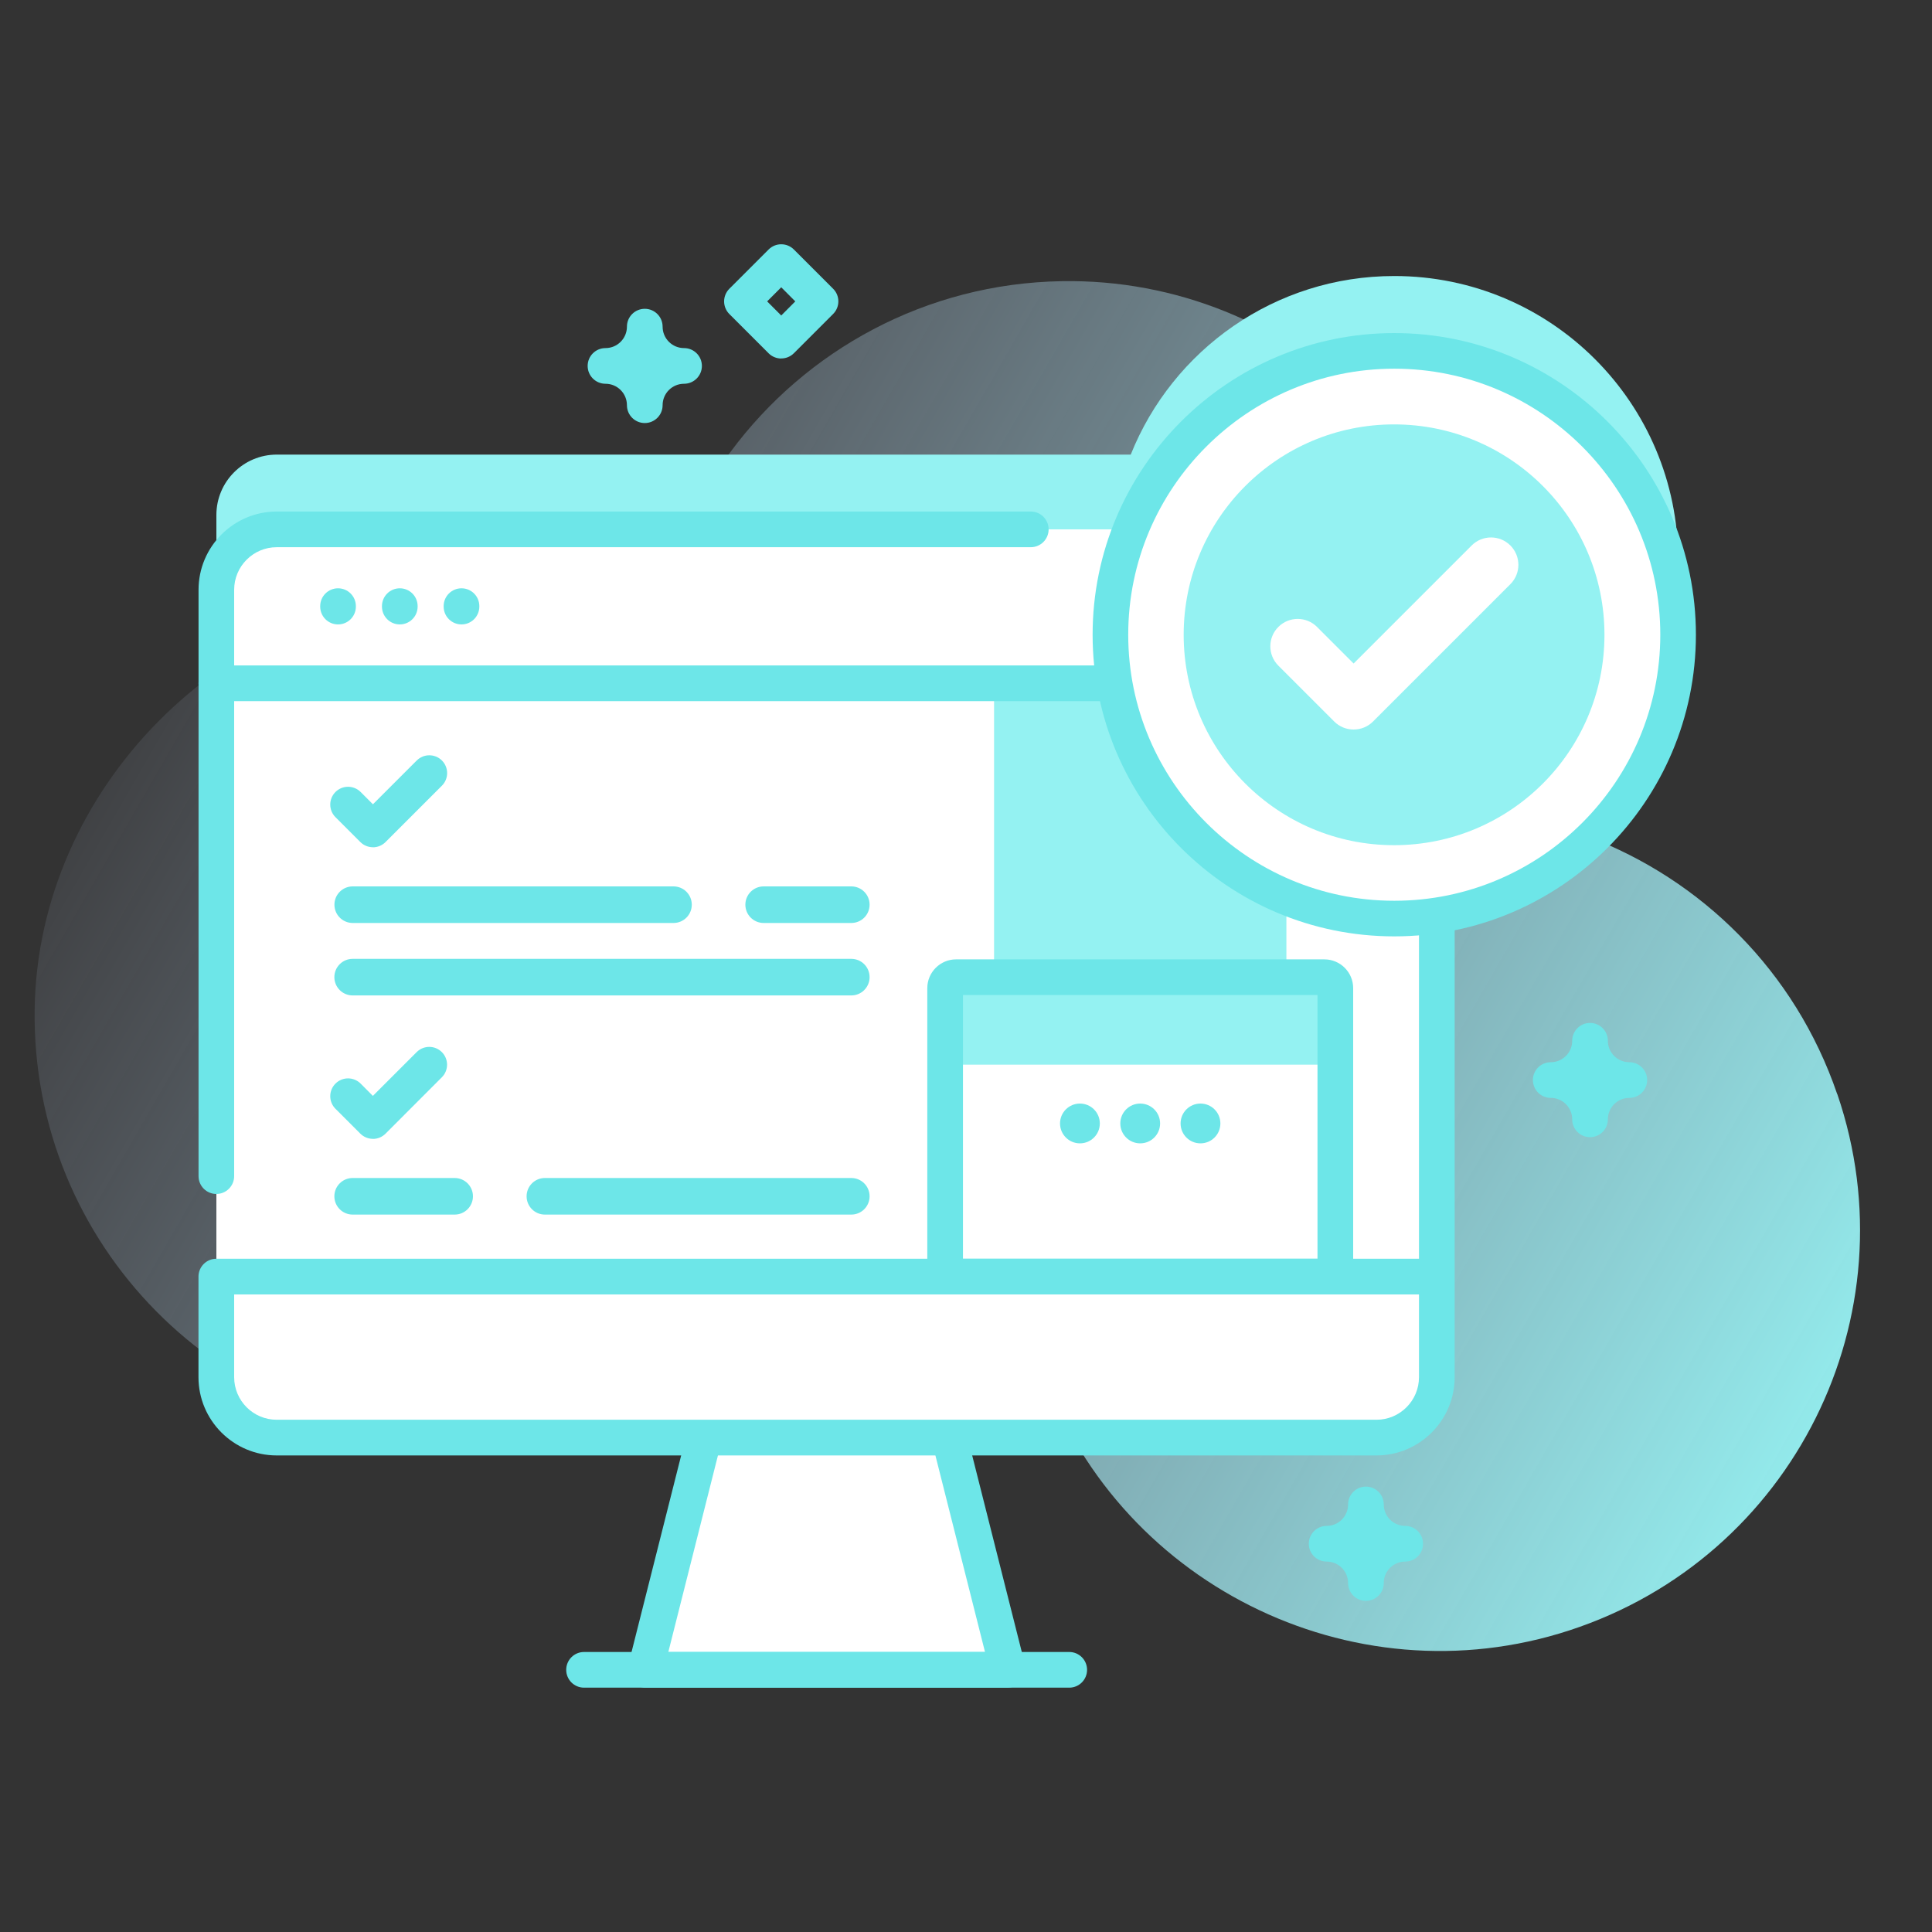
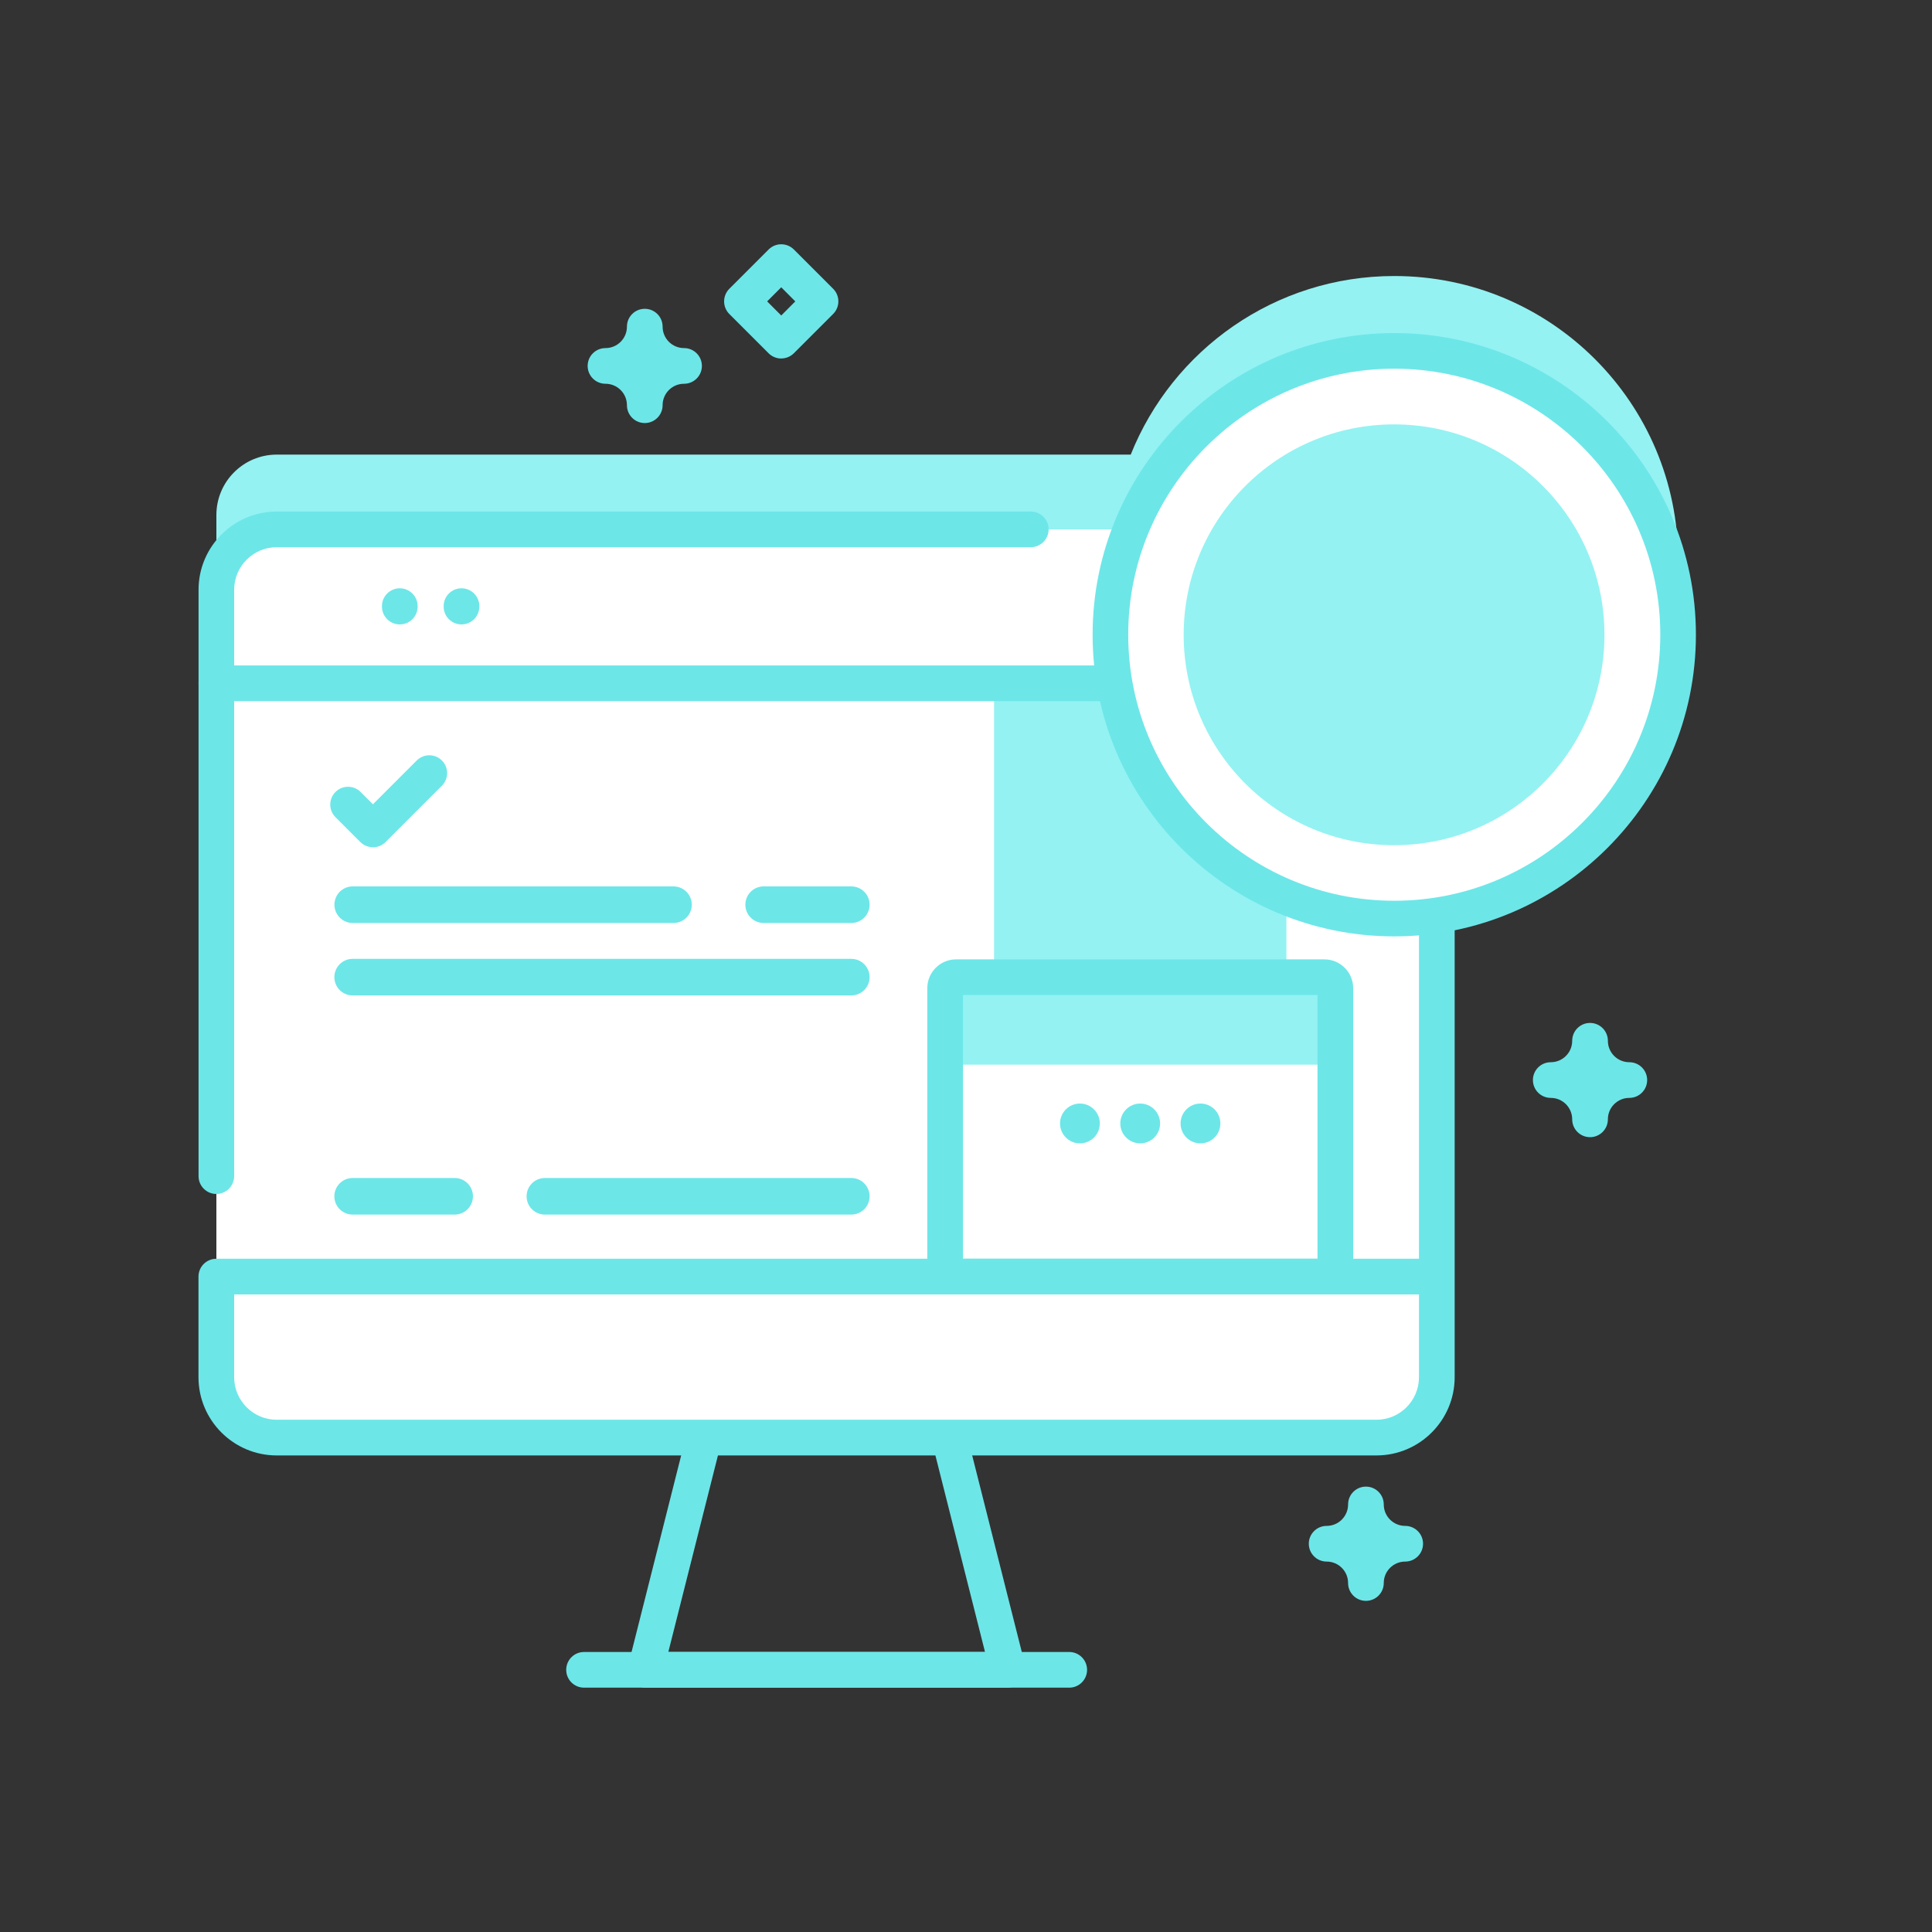
<svg xmlns="http://www.w3.org/2000/svg" id="Warstwa_1" data-name="Warstwa 1" viewBox="0 0 300 300">
  <rect x="0" y="0" width="300" height="300" fill="#333333" stroke="none" />
  <defs>
    <style>
      .cls-1 {
        fill: #94f2f2;
      }

      .cls-2 {
        fill: #fff;
      }

      .cls-3 {
        fill: #6de6e8;
      }

      .cls-4 {
        fill: url(#Gradient_bez_nazwy_48);
      }
    </style>
    <linearGradient id="Gradient_bez_nazwy_48" data-name="Gradient bez nazwy 48" x1="11.96" y1="-90.13" x2="290.41" y2="-250.41" gradientTransform="translate(0 -18) scale(1 -1)" gradientUnits="userSpaceOnUse">
      <stop offset="0" stop-color="#d2deff" stop-opacity="0" />
      <stop offset="1" stop-color="#94f2f2" />
    </linearGradient>
  </defs>
-   <path class="cls-4" d="M285.28,169.89c-6.55-19.16-21.11-33.31-38.67-39.97-9.1-3.45-15.14-12.1-15.27-21.83,0-.21,0-.43-.01-.64-.83-35.75-30.72-64.4-66.48-63.79-21.09.36-39.74,10.72-51.43,26.53-10.07,13.62-25.74,22.13-42.67,22.12-.5,0-.99,0-1.49.02-34.28.75-63.43,30.16-63.88,64.44-.49,36.5,28.96,66.24,65.34,66.24,28.2,0,52.23-17.87,61.39-42.9,2.4-6.55,9.5-10.06,16.21-8.18.08.02.17.05.25.07,6.14,1.7,10.22,7.55,9.72,13.91-.67,8.52.32,17.3,3.21,25.91,11.36,33.85,48.27,52.42,82.21,41.34,34.72-11.33,53.36-48.82,41.59-83.26h0Z" />
  <path class="cls-1" d="M260.58,86.93c0-24.34-19.73-44.07-44.07-44.07-18.56,0-34.43,11.48-40.93,27.73H42.98c-5.18,0-9.38,4.2-9.38,9.38v122.26c0,5.18,4.2,9.38,9.38,9.38h170.76c5.18,0,9.38-4.2,9.38-9.38v-71.71c21.2-3.19,37.46-21.48,37.46-43.58h0Z" />
-   <path class="cls-2" d="M156.49,259.3h-56.27l7.33-29.07,3.92-15.53h33.76l3.92,15.53,7.33,29.07Z" />
  <path class="cls-3" d="M156.49,262.06h-56.27c-.85,0-1.66-.39-2.18-1.07s-.71-1.55-.5-2.38l8.86-35.1c.37-1.48,1.88-2.38,3.36-2.01,1.48.37,2.38,1.88,2.01,3.36l-7.99,31.65h49.17l-8.06-31.94c-.37-1.48.52-2.99,2.01-3.36,1.48-.37,2.99.52,3.36,2.01l8.93,35.38c.21.83.02,1.71-.5,2.38s-1.33,1.07-2.18,1.07h0Z" />
  <path class="cls-2" d="M213.74,223.23H42.98c-5.18,0-9.38-4.2-9.38-9.38v-122.26c0-5.18,4.2-9.38,9.38-9.38h170.76c5.18,0,9.38,4.2,9.38,9.38v122.26c0,5.18-4.2,9.38-9.38,9.38Z" />
  <path class="cls-1" d="M154.36,90.03h45.39v108.2h-45.39v-108.2Z" />
  <path class="cls-2" d="M207.35,198.23h-60.59v-44.79c0-.94.76-1.7,1.7-1.7h57.19c.94,0,1.7.76,1.7,1.7v44.79h0Z" />
  <path class="cls-1" d="M207.35,165.32h-60.59v-11.88c0-.94.76-1.7,1.7-1.7h57.19c.94,0,1.7.76,1.7,1.7v11.88h0Z" />
  <path class="cls-3" d="M210.12,201h-66.13v-47.56c0-2.46,2-4.47,4.47-4.47h57.19c2.46,0,4.47,2,4.47,4.47v47.56ZM149.53,195.46h55.05v-40.96s-55.05,0-55.05,0v40.96Z" />
  <path class="cls-2" d="M223.11,106.11v-14.52c0-5.18-4.2-9.38-9.38-9.38H42.98c-5.18,0-9.38,4.2-9.38,9.38v14.52h189.52Z" />
  <path class="cls-3" d="M172.43,108.87H33.6c-1.53,0-2.77-1.24-2.77-2.77s1.24-2.77,2.77-2.77h138.83c1.53,0,2.77,1.24,2.77,2.77s-1.24,2.77-2.77,2.77Z" />
  <path class="cls-2" d="M33.6,198.23v15.62c0,5.18,4.2,9.38,9.38,9.38h170.76c5.18,0,9.38-4.2,9.38-9.38v-15.62H33.6Z" />
  <path class="cls-3" d="M166.03,262.06h-75.34c-1.53,0-2.77-1.24-2.77-2.77s1.24-2.77,2.77-2.77h75.34c1.53,0,2.77,1.24,2.77,2.77s-1.24,2.77-2.77,2.77Z" />
-   <path class="cls-3" d="M52.49,96.96c-1.53,0-2.77-1.24-2.77-2.77v-.07c0-1.53,1.24-2.77,2.77-2.77s2.77,1.24,2.77,2.77v.07c0,1.53-1.24,2.77-2.77,2.77Z" />
  <path class="cls-3" d="M62.08,96.96c-1.53,0-2.77-1.24-2.77-2.77v-.07c0-1.53,1.24-2.77,2.77-2.77s2.77,1.24,2.77,2.77v.07c0,1.53-1.24,2.77-2.77,2.77Z" />
  <path class="cls-3" d="M71.66,96.96c-1.53,0-2.77-1.24-2.77-2.77v-.07c0-1.53,1.24-2.77,2.77-2.77s2.77,1.24,2.77,2.77v.07c0,1.53-1.24,2.77-2.77,2.77Z" />
  <path class="cls-3" d="M213.74,226H42.97c-6.7,0-12.15-5.45-12.15-12.15v-15.62c0-1.53,1.24-2.77,2.77-2.77h186.75v-52.14c0-1.53,1.24-2.77,2.77-2.77s2.77,1.24,2.77,2.77v70.53c0,6.7-5.45,12.15-12.15,12.15h0ZM36.36,201v12.85c0,3.65,2.97,6.61,6.61,6.61h170.76c3.65,0,6.61-2.97,6.61-6.61v-12.85H36.36Z" />
  <path class="cls-3" d="M33.6,185.4c-1.53,0-2.77-1.24-2.77-2.77v-91.05c0-6.7,5.45-12.15,12.15-12.15h117.08c1.53,0,2.77,1.24,2.77,2.77s-1.24,2.77-2.77,2.77H42.97c-3.65,0-6.61,2.97-6.61,6.61v91.05c0,1.53-1.24,2.77-2.77,2.77Z" />
  <circle class="cls-2" cx="216.5" cy="98.56" r="44.07" />
  <path class="cls-3" d="M216.5,145.4c-25.83,0-46.84-21.01-46.84-46.84s21.01-46.84,46.84-46.84,46.84,21.01,46.84,46.84-21.01,46.84-46.84,46.84ZM216.5,57.25c-22.78,0-41.31,18.53-41.31,41.31s18.53,41.31,41.31,41.31,41.31-18.53,41.31-41.31-18.53-41.31-41.31-41.31Z" />
  <circle class="cls-1" cx="216.47" cy="98.57" r="32.67" />
-   <path class="cls-2" d="M210.18,113.28c-1.13,0-2.21-.45-3-1.24l-8.68-8.68c-1.66-1.66-1.66-4.35,0-6.01,1.66-1.66,4.35-1.66,6.01,0l5.68,5.68,18.33-18.33c1.66-1.66,4.35-1.66,6.01,0s1.66,4.35,0,6.01l-21.33,21.33c-.8.8-1.88,1.24-3,1.24h0Z" />
  <path class="cls-3" d="M104.58,143.32h-49.81c-1.57,0-2.84-1.27-2.84-2.84s1.27-2.84,2.84-2.84h49.81c1.57,0,2.84,1.27,2.84,2.84,0,1.57-1.27,2.84-2.84,2.84h0Z" />
  <path class="cls-3" d="M132.19,143.32h-13.61c-1.57,0-2.84-1.27-2.84-2.84s1.27-2.84,2.84-2.84h13.61c1.57,0,2.84,1.27,2.84,2.84s-1.27,2.84-2.84,2.84Z" />
  <path class="cls-3" d="M132.19,154.57H54.76c-1.57,0-2.84-1.27-2.84-2.84s1.27-2.84,2.84-2.84h77.43c1.57,0,2.84,1.27,2.84,2.84s-1.27,2.84-2.84,2.84Z" />
  <path class="cls-3" d="M57.91,131.56c-.73,0-1.44-.29-1.96-.81l-3.86-3.86c-1.08-1.08-1.08-2.83,0-3.91,1.08-1.08,2.83-1.08,3.91,0l1.91,1.91,6.8-6.8c1.08-1.08,2.83-1.08,3.91,0,1.08,1.08,1.08,2.83,0,3.91l-8.76,8.76c-.52.52-1.22.81-1.96.81Z" />
  <path class="cls-3" d="M70.6,188.6h-15.84c-1.57,0-2.84-1.27-2.84-2.84s1.27-2.84,2.84-2.84h15.84c1.57,0,2.84,1.27,2.84,2.84s-1.27,2.84-2.84,2.84Z" />
  <path class="cls-3" d="M132.19,188.6h-47.58c-1.57,0-2.84-1.27-2.84-2.84s1.27-2.84,2.84-2.84h47.58c1.57,0,2.84,1.27,2.84,2.84s-1.27,2.84-2.84,2.84Z" />
-   <path class="cls-3" d="M57.91,176.84c-.73,0-1.44-.29-1.96-.81l-3.86-3.86c-1.08-1.08-1.08-2.83,0-3.91,1.08-1.08,2.83-1.08,3.91,0l1.9,1.91,6.8-6.8c1.08-1.08,2.83-1.08,3.91,0,1.08,1.08,1.08,2.83,0,3.91l-8.75,8.76c-.52.52-1.22.81-1.96.81Z" />
  <path class="cls-3" d="M121.31,55.67c-.73,0-1.44-.29-1.96-.81l-6.1-6.1c-.52-.52-.81-1.22-.81-1.96s.29-1.44.81-1.96l6.1-6.1c.52-.52,1.22-.81,1.96-.81s1.44.29,1.96.81l6.1,6.1c1.08,1.08,1.08,2.83,0,3.91l-6.1,6.1c-.52.52-1.22.81-1.96.81ZM119.12,46.8l2.19,2.19,2.18-2.19-2.18-2.19-2.19,2.19Z" />
  <path class="cls-3" d="M246.9,176.58c-1.53,0-2.77-1.24-2.77-2.77,0-1.84-1.49-3.33-3.33-3.33-1.53,0-2.77-1.24-2.77-2.77s1.24-2.77,2.77-2.77c1.84,0,3.33-1.49,3.33-3.33,0-1.53,1.24-2.77,2.77-2.77s2.77,1.24,2.77,2.77c0,1.84,1.49,3.33,3.33,3.33,1.53,0,2.77,1.24,2.77,2.77s-1.24,2.77-2.77,2.77c-1.84,0-3.33,1.49-3.33,3.33,0,1.53-1.24,2.77-2.77,2.77Z" />
  <path class="cls-3" d="M100.12,65.69c-1.53,0-2.77-1.24-2.77-2.77,0-1.84-1.49-3.33-3.33-3.33-1.53,0-2.77-1.24-2.77-2.77s1.24-2.77,2.77-2.77c1.84,0,3.33-1.49,3.33-3.33,0-1.53,1.24-2.77,2.77-2.77s2.77,1.24,2.77,2.77c0,1.84,1.49,3.33,3.33,3.33,1.53,0,2.77,1.24,2.77,2.77s-1.24,2.77-2.77,2.77c-1.84,0-3.33,1.49-3.33,3.33,0,1.53-1.24,2.77-2.77,2.77Z" />
  <path class="cls-3" d="M212.1,248.58c-1.53,0-2.77-1.24-2.77-2.77,0-1.84-1.49-3.33-3.33-3.33-1.53,0-2.77-1.24-2.77-2.77s1.24-2.77,2.77-2.77c1.84,0,3.33-1.49,3.33-3.33,0-1.53,1.24-2.77,2.77-2.77s2.77,1.24,2.77,2.77c0,1.84,1.49,3.33,3.33,3.33,1.53,0,2.77,1.24,2.77,2.77s-1.24,2.77-2.77,2.77c-1.84,0-3.33,1.49-3.33,3.33,0,1.53-1.24,2.77-2.77,2.77Z" />
  <circle class="cls-3" cx="186.41" cy="174.45" r="3.09" />
  <circle class="cls-3" cx="177.05" cy="174.45" r="3.09" />
  <circle class="cls-3" cx="167.69" cy="174.45" r="3.09" />
</svg>